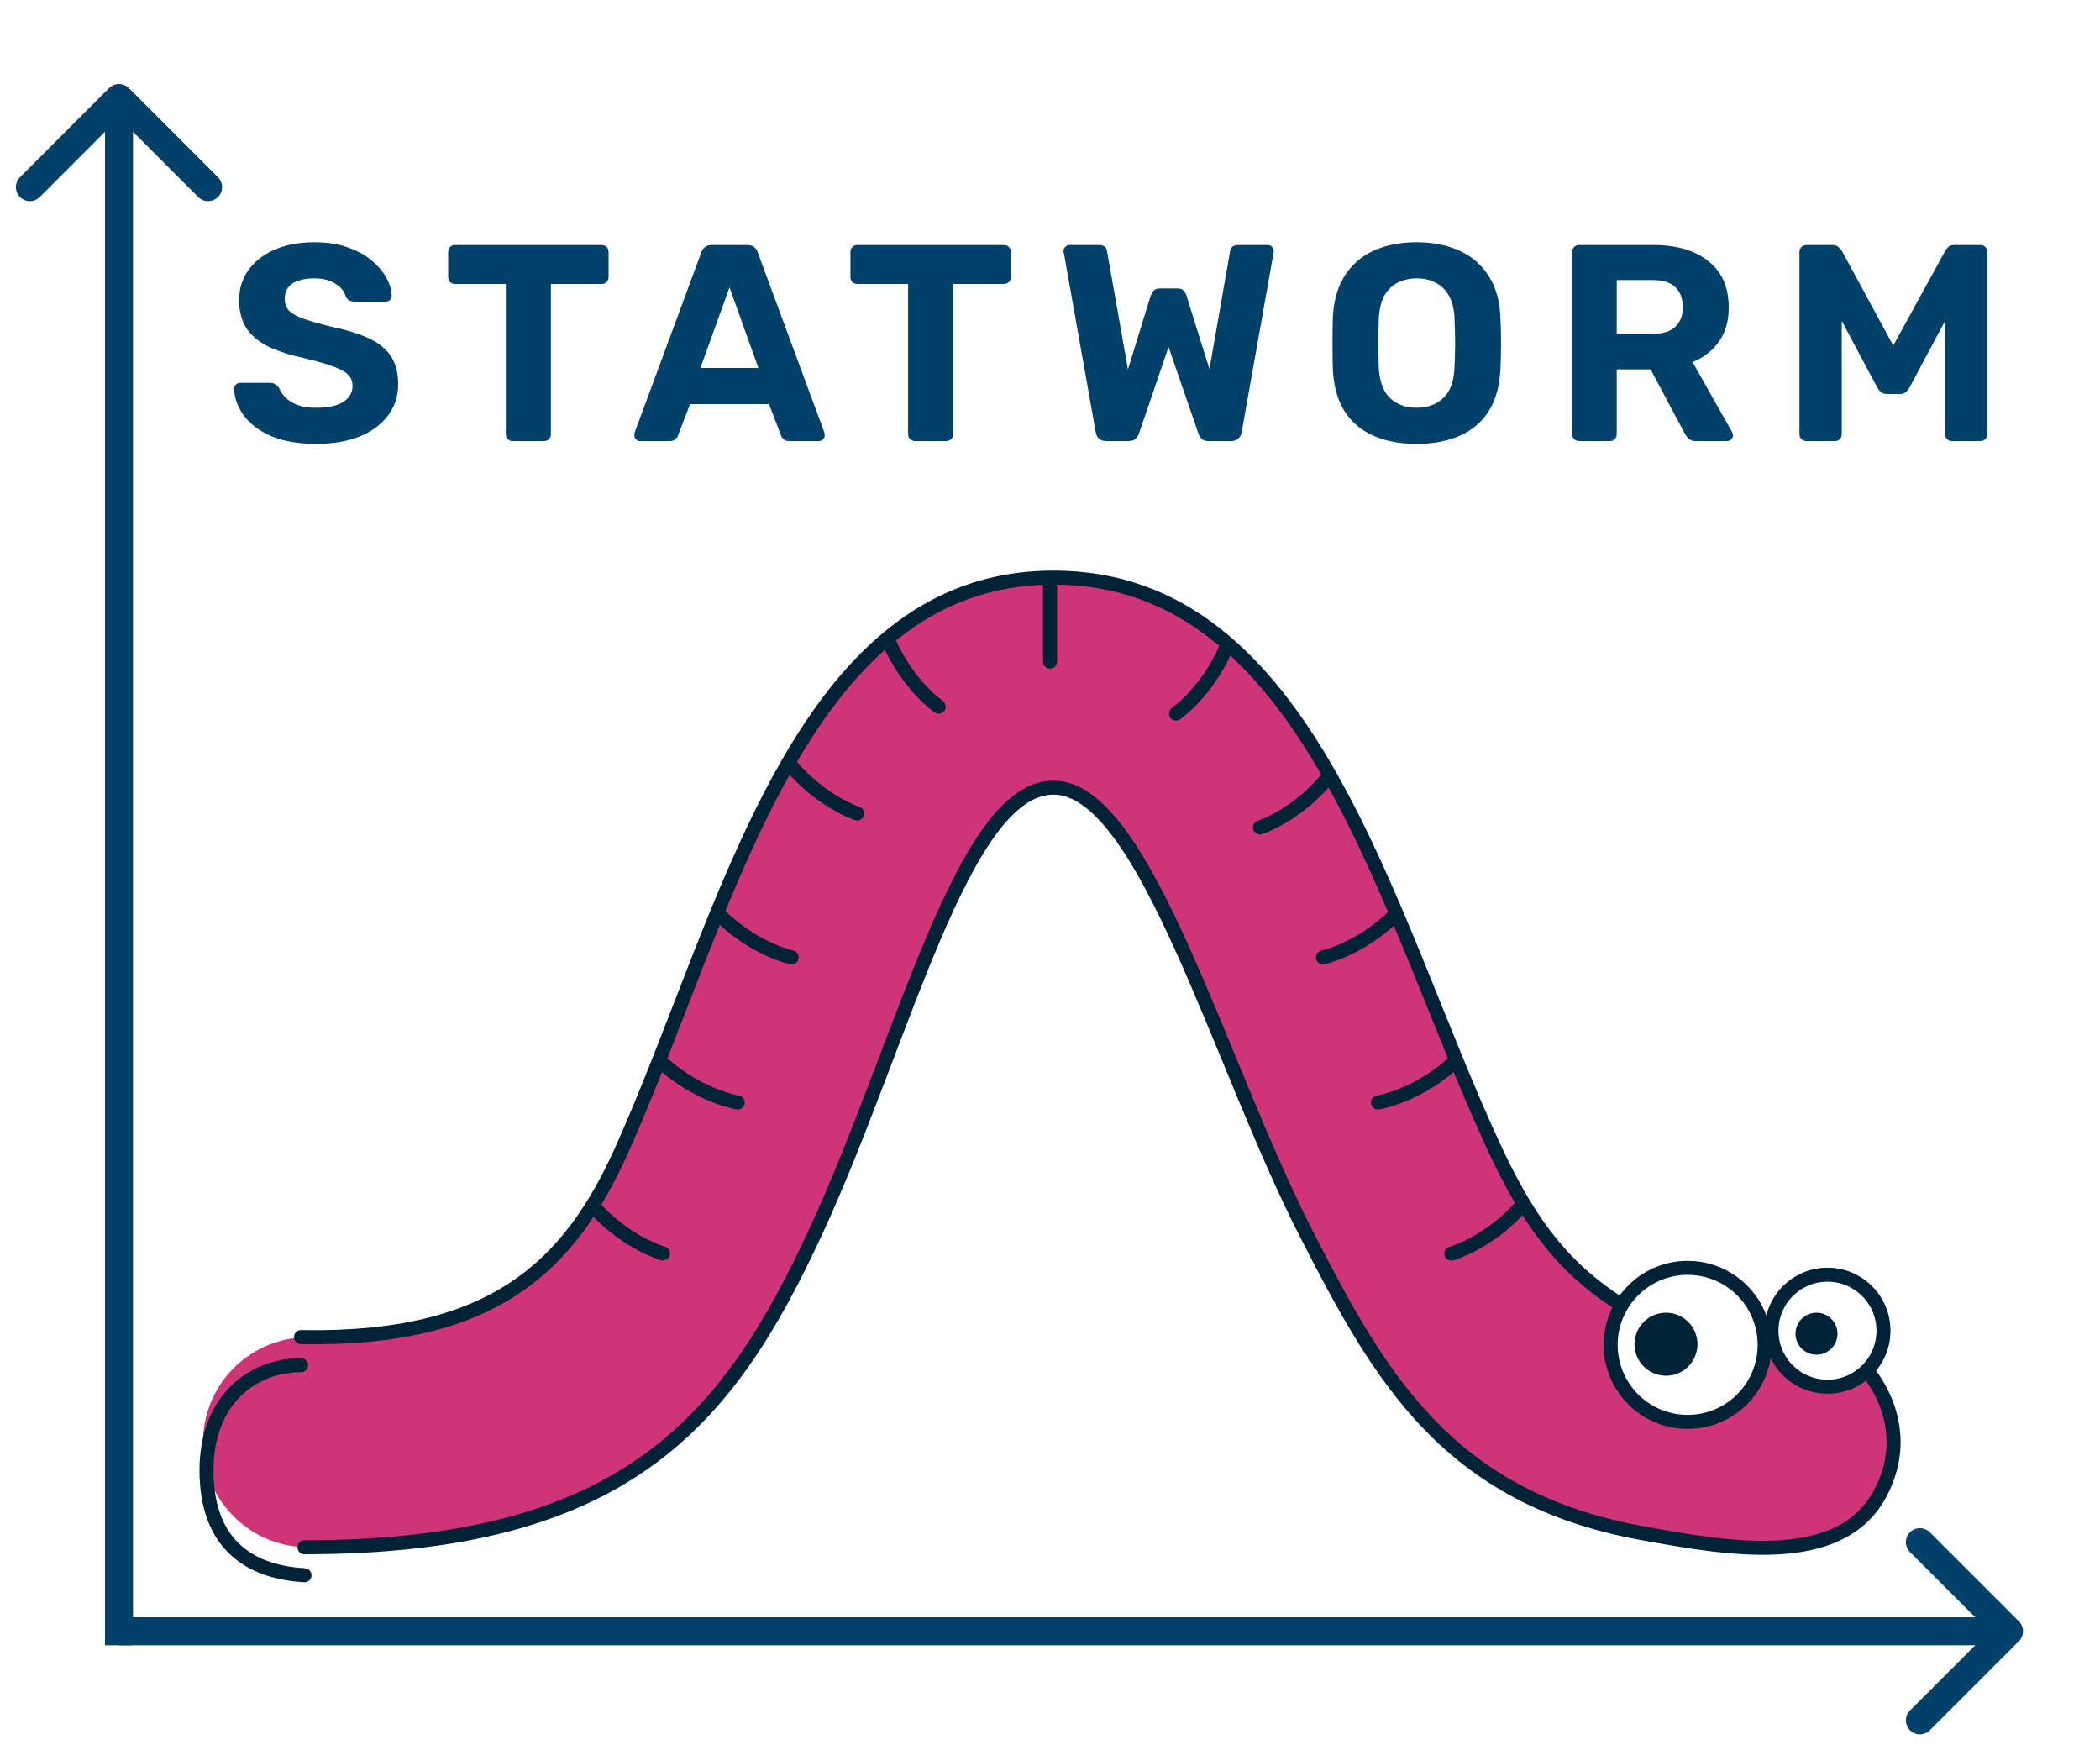
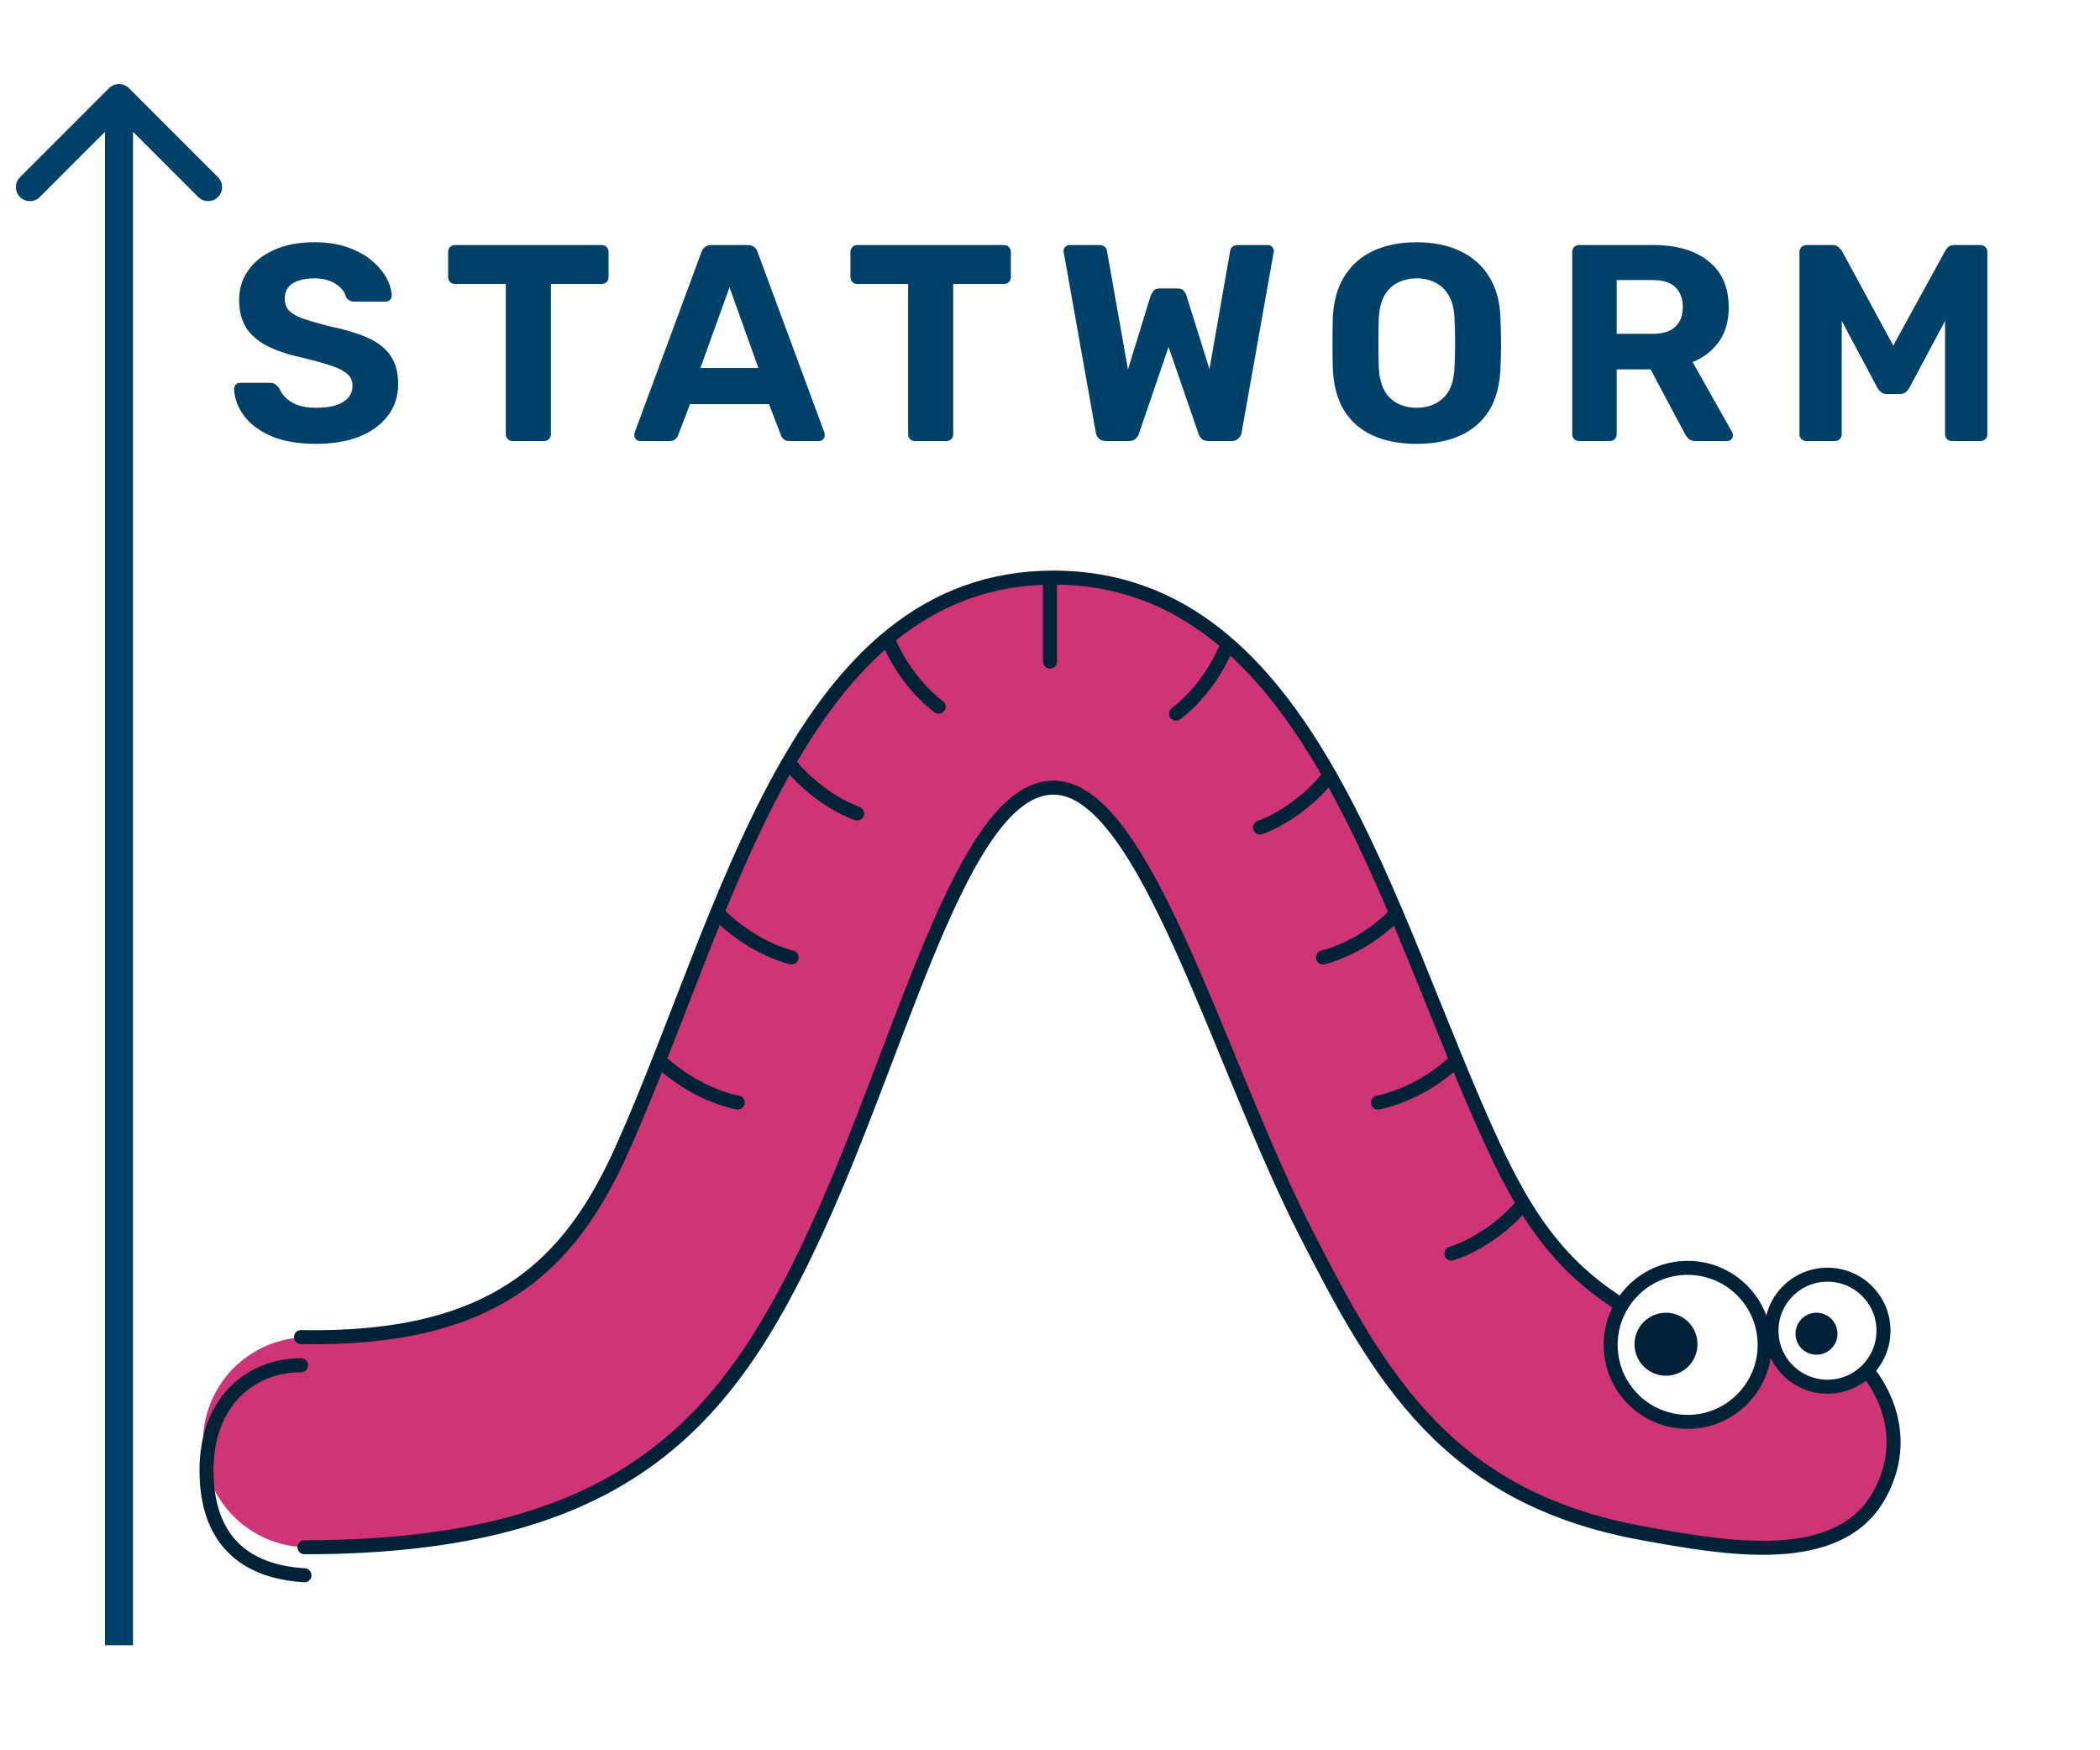
<svg xmlns="http://www.w3.org/2000/svg" width="300" height="250" viewBox="0 0 300 250" fill="none">
  <rect width="300" height="250" fill="#F7F7F7" />
  <rect width="300" height="250" fill="white" />
  <path d="M45.16 63.4C42.6 63.4 40.454 63.027 38.72 62.28C37.014 61.533 35.72 60.56 34.84 59.36C33.96 58.16 33.494 56.88 33.44 55.52C33.44 55.307 33.52 55.12 33.68 54.96C33.84 54.773 34.04 54.68 34.28 54.68H38.56C38.907 54.68 39.174 54.76 39.36 54.92C39.547 55.053 39.72 55.227 39.88 55.44C40.067 55.893 40.36 56.333 40.76 56.76C41.187 57.187 41.76 57.547 42.48 57.84C43.2 58.107 44.094 58.24 45.16 58.24C46.894 58.24 48.187 57.96 49.04 57.4C49.92 56.84 50.36 56.08 50.36 55.12C50.36 54.427 50.12 53.867 49.64 53.44C49.187 53.013 48.454 52.627 47.44 52.28C46.454 51.933 45.134 51.56 43.48 51.16C41.48 50.733 39.774 50.187 38.36 49.52C36.974 48.827 35.92 47.947 35.2 46.88C34.507 45.787 34.16 44.44 34.16 42.84C34.16 41.24 34.6 39.827 35.48 38.6C36.36 37.347 37.6 36.373 39.2 35.68C40.8 34.96 42.707 34.6 44.92 34.6C46.707 34.6 48.28 34.84 49.64 35.32C51.027 35.8 52.174 36.427 53.08 37.2C54.014 37.973 54.72 38.8 55.2 39.68C55.68 40.56 55.934 41.413 55.96 42.24C55.96 42.453 55.88 42.653 55.72 42.84C55.56 43 55.36 43.08 55.12 43.08H50.64C50.374 43.08 50.134 43.027 49.92 42.92C49.707 42.813 49.534 42.627 49.4 42.36C49.24 41.667 48.76 41.067 47.96 40.56C47.187 40.027 46.174 39.76 44.92 39.76C43.614 39.76 42.574 40 41.8 40.48C41.054 40.96 40.68 41.693 40.68 42.68C40.68 43.32 40.867 43.867 41.24 44.32C41.64 44.747 42.294 45.133 43.2 45.48C44.134 45.8 45.36 46.16 46.88 46.56C49.227 47.04 51.134 47.613 52.6 48.28C54.067 48.947 55.147 49.813 55.84 50.88C56.534 51.92 56.88 53.24 56.88 54.84C56.88 56.627 56.374 58.16 55.36 59.44C54.374 60.72 53 61.707 51.24 62.4C49.507 63.067 47.48 63.4 45.16 63.4ZM73.261 63C72.967 63 72.727 62.907 72.541 62.72C72.354 62.533 72.261 62.293 72.261 62V40.56H64.981C64.714 40.56 64.487 40.467 64.301 40.28C64.114 40.093 64.021 39.867 64.021 39.6V36C64.021 35.707 64.114 35.467 64.301 35.28C64.487 35.093 64.714 35 64.981 35H85.941C86.234 35 86.474 35.093 86.661 35.28C86.847 35.467 86.941 35.707 86.941 36V39.6C86.941 39.867 86.847 40.093 86.661 40.28C86.474 40.467 86.234 40.56 85.941 40.56H78.701V62C78.701 62.293 78.607 62.533 78.421 62.72C78.234 62.907 77.994 63 77.701 63H73.261ZM91.457 63C91.218 63 91.017 62.92 90.858 62.76C90.698 62.573 90.618 62.373 90.618 62.16C90.618 62.027 90.631 61.907 90.657 61.8L100.178 36.08C100.258 35.787 100.418 35.533 100.658 35.32C100.898 35.107 101.231 35 101.658 35H106.778C107.204 35 107.538 35.107 107.778 35.32C108.018 35.533 108.178 35.787 108.258 36.08L117.778 61.8C117.804 61.907 117.818 62.027 117.818 62.16C117.818 62.373 117.738 62.573 117.578 62.76C117.418 62.92 117.218 63 116.978 63H112.818C112.418 63 112.124 62.907 111.938 62.72C111.751 62.533 111.631 62.36 111.578 62.2L109.858 57.72H98.578L96.858 62.2C96.804 62.36 96.684 62.533 96.498 62.72C96.311 62.907 96.017 63 95.618 63H91.457ZM100.058 52.56H108.338L104.218 41.04L100.058 52.56ZM130.731 63C130.438 63 130.198 62.907 130.011 62.72C129.824 62.533 129.731 62.293 129.731 62V40.56H122.451C122.184 40.56 121.958 40.467 121.771 40.28C121.584 40.093 121.491 39.867 121.491 39.6V36C121.491 35.707 121.584 35.467 121.771 35.28C121.958 35.093 122.184 35 122.451 35H143.411C143.704 35 143.944 35.093 144.131 35.28C144.318 35.467 144.411 35.707 144.411 36V39.6C144.411 39.867 144.318 40.093 144.131 40.28C143.944 40.467 143.704 40.56 143.411 40.56H136.171V62C136.171 62.293 136.078 62.533 135.891 62.72C135.704 62.907 135.464 63 135.171 63H130.731ZM158.018 63C157.592 63 157.245 62.88 156.978 62.64C156.738 62.4 156.592 62.107 156.538 61.76L151.978 36.12C151.952 36.067 151.938 36.013 151.938 35.96C151.938 35.907 151.938 35.867 151.938 35.84C151.938 35.627 152.018 35.44 152.178 35.28C152.338 35.093 152.538 35 152.778 35H156.978C157.672 35 158.058 35.28 158.138 35.84L161.138 52.76L164.378 42.24C164.458 42.027 164.592 41.8 164.778 41.56C164.965 41.32 165.272 41.2 165.698 41.2H168.218C168.645 41.2 168.952 41.32 169.138 41.56C169.325 41.8 169.445 42.027 169.498 42.24L172.778 52.72L175.738 35.84C175.818 35.28 176.218 35 176.938 35H181.138C181.378 35 181.578 35.093 181.738 35.28C181.898 35.44 181.978 35.627 181.978 35.84C181.978 35.867 181.978 35.907 181.978 35.96C181.978 36.013 181.965 36.067 181.938 36.12L177.378 61.76C177.325 62.107 177.165 62.4 176.898 62.64C176.658 62.88 176.325 63 175.898 63H172.658C172.232 63 171.898 62.893 171.658 62.68C171.445 62.44 171.298 62.2 171.218 61.96L166.938 49.56L162.698 61.96C162.618 62.2 162.458 62.44 162.218 62.68C162.005 62.893 161.672 63 161.218 63H158.018ZM202.396 63.4C199.969 63.4 197.876 63 196.116 62.2C194.356 61.4 192.982 60.2 191.996 58.6C191.009 56.973 190.476 54.933 190.396 52.48C190.369 51.333 190.356 50.2 190.356 49.08C190.356 47.933 190.369 46.773 190.396 45.6C190.476 43.2 191.009 41.187 191.996 39.56C193.009 37.907 194.396 36.667 196.156 35.84C197.942 35.013 200.022 34.6 202.396 34.6C204.742 34.6 206.796 35.013 208.556 35.84C210.342 36.667 211.742 37.907 212.756 39.56C213.769 41.187 214.302 43.2 214.356 45.6C214.409 46.773 214.436 47.933 214.436 49.08C214.436 50.2 214.409 51.333 214.356 52.48C214.276 54.933 213.742 56.973 212.756 58.6C211.769 60.2 210.396 61.4 208.636 62.2C206.876 63 204.796 63.4 202.396 63.4ZM202.396 58.24C203.942 58.24 205.209 57.773 206.196 56.84C207.209 55.88 207.742 54.36 207.796 52.28C207.849 51.107 207.876 50.013 207.876 49C207.876 47.96 207.849 46.867 207.796 45.72C207.769 44.333 207.516 43.2 207.036 42.32C206.556 41.44 205.916 40.8 205.116 40.4C204.342 39.973 203.436 39.76 202.396 39.76C201.356 39.76 200.436 39.973 199.636 40.4C198.836 40.8 198.196 41.44 197.716 42.32C197.262 43.2 197.009 44.333 196.956 45.72C196.929 46.867 196.916 47.96 196.916 49C196.916 50.013 196.929 51.107 196.956 52.28C197.036 54.36 197.569 55.88 198.556 56.84C199.542 57.773 200.822 58.24 202.396 58.24ZM225.601 63C225.307 63 225.067 62.907 224.881 62.72C224.694 62.533 224.601 62.293 224.601 62V36C224.601 35.707 224.694 35.467 224.881 35.28C225.067 35.093 225.307 35 225.601 35H236.201C239.534 35 242.161 35.773 244.081 37.32C246.001 38.84 246.961 41.04 246.961 43.92C246.961 45.867 246.494 47.493 245.561 48.8C244.627 50.107 243.374 51.08 241.801 51.72L247.441 61.72C247.521 61.88 247.561 62.027 247.561 62.16C247.561 62.373 247.481 62.573 247.321 62.76C247.161 62.92 246.961 63 246.721 63H242.281C241.801 63 241.441 62.88 241.201 62.64C240.961 62.373 240.787 62.133 240.681 61.92L235.801 52.76H230.961V62C230.961 62.293 230.867 62.533 230.681 62.72C230.494 62.907 230.254 63 229.961 63H225.601ZM230.961 47.68H236.081C237.547 47.68 238.627 47.347 239.321 46.68C240.041 46.013 240.401 45.08 240.401 43.88C240.401 42.68 240.054 41.733 239.361 41.04C238.667 40.347 237.574 40 236.081 40H230.961V47.68ZM258.066 63C257.8 63 257.56 62.907 257.346 62.72C257.16 62.533 257.066 62.293 257.066 62V36C257.066 35.707 257.16 35.467 257.346 35.28C257.56 35.093 257.8 35 258.066 35H261.786C262.186 35 262.48 35.107 262.666 35.32C262.88 35.533 263.026 35.693 263.106 35.8L270.466 49.36L277.906 35.8C277.96 35.693 278.08 35.533 278.266 35.32C278.48 35.107 278.786 35 279.186 35H282.906C283.2 35 283.44 35.093 283.626 35.28C283.813 35.467 283.906 35.707 283.906 36V62C283.906 62.293 283.813 62.533 283.626 62.72C283.44 62.907 283.2 63 282.906 63H278.826C278.56 63 278.333 62.907 278.146 62.72C277.96 62.533 277.866 62.293 277.866 62V45.84L272.786 55.36C272.653 55.6 272.48 55.813 272.266 56C272.053 56.187 271.773 56.28 271.426 56.28H269.546C269.2 56.28 268.92 56.187 268.706 56C268.493 55.813 268.32 55.6 268.186 55.36L263.106 45.84V62C263.106 62.293 263.013 62.533 262.826 62.72C262.64 62.907 262.413 63 262.146 63H258.066Z" fill="#00416A" />
  <path d="M18.414 12.586C17.633 11.805 16.367 11.805 15.586 12.586L2.858 25.314C2.077 26.095 2.077 27.361 2.858 28.142C3.639 28.923 4.905 28.923 5.686 28.142L17 16.828L28.314 28.142C29.095 28.923 30.361 28.923 31.142 28.142C31.923 27.361 31.923 26.095 31.142 25.314L18.414 12.586ZM19 235L19 14L15 14L15 235L19 235Z" fill="#00416A" />
-   <path d="M288.414 234.414C289.195 233.633 289.195 232.367 288.414 231.586L275.686 218.858C274.905 218.077 273.639 218.077 272.858 218.858C272.077 219.639 272.077 220.905 272.858 221.686L284.172 233L272.858 244.314C272.077 245.095 272.077 246.361 272.858 247.142C273.639 247.923 274.905 247.923 275.686 247.142L288.414 234.414ZM17 235H287V231H17V235Z" fill="#00416A" />
  <path data-figma-bg-blur-radius="4" d="M256 206C213.958 206 205.948 182.768 194.278 157.793C182.609 132.819 174.152 97 150.447 97C126.743 97 118.692 132.819 108.405 157.793C98.118 182.768 89.173 206 44 206" stroke="#CF3476" stroke-width="30" stroke-linecap="round" stroke-linejoin="round" />
  <path data-figma-bg-blur-radius="4" d="M43.5 221C89.312 221 104 203 116.5 176C129 149 137.5 112.5 150.5 112.5C163.5 112.5 174 151.5 186.5 176C196.987 196.554 206.673 213.94 234.696 219.008C246.579 221.157 262.681 224.081 268.5 213.5V213.5C274 203.5 266.5 195.5 266.5 195.5" stroke="#002237" stroke-width="2" stroke-linecap="round" stroke-linejoin="round" />
  <path data-figma-bg-blur-radius="4" d="M231 185.982C222.619 180.546 217.932 173.571 213.359 163.709C197.927 130.424 187.19 82.5 150.5 82.5V82.5V82.5C113.885 82.5 103.847 130.761 88.859 164.167C81.47 180.638 70.692 191.518 43 190.981" stroke="#002237" stroke-width="2" stroke-linecap="round" stroke-linejoin="round" />
  <circle cx="261.069" cy="190.069" r="8" transform="rotate(-0.443 261.069 190.069)" fill="white" stroke="#002237" stroke-width="2" />
  <circle cx="259.5" cy="190.5" r="3.5" fill="#002237" />
  <circle cx="259.5" cy="190.5" r="3.5" stroke="white" />
  <g filter="url(#filter3_d_0_1)">
    <path d="M43 191C36 191 29.5 196 29.5 206C29.5 216 35 220.5 43.5 221" stroke="#002237" stroke-width="2" stroke-linecap="round" />
  </g>
  <path d="M149 94.5C149 95.052 149.448 95.5 150 95.5C150.552 95.5 151 95.052 151 94.5L149 94.5ZM149 82L149 94.5L151 94.5L151 82L149 82Z" fill="#002237" />
  <path d="M175.098 92.682C172.372 98.913 168 101.935 168 101.935" stroke="#002237" stroke-width="2" stroke-linecap="round" />
  <path d="M127 91.682C129.726 97.913 134.098 100.935 134.098 100.935" stroke="#002237" stroke-width="2" stroke-linecap="round" />
  <path d="M189.449 111.359C185.054 116.549 180 118.195 180 118.195" stroke="#002237" stroke-width="2" stroke-linecap="round" />
  <path d="M113 109.359C117.395 114.549 122.449 116.195 122.449 116.195" stroke="#002237" stroke-width="2" stroke-linecap="round" />
  <path d="M199.087 130.901C194.194 135.624 189 136.754 189 136.754" stroke="#002237" stroke-width="2" stroke-linecap="round" />
  <path d="M103 130.901C107.893 135.624 113.087 136.754 113.087 136.754" stroke="#002237" stroke-width="2" stroke-linecap="round" />
  <path d="M207.237 152.176C202.097 156.629 196.85 157.478 196.85 157.478" stroke="#002237" stroke-width="2" stroke-linecap="round" />
  <path d="M95 152.179C100.14 156.632 105.387 157.481 105.387 157.481" stroke="#002237" stroke-width="2" stroke-linecap="round" />
  <path d="M217.048 172.6C212.454 177.614 207.339 179.06 207.339 179.06" stroke="#002237" stroke-width="2" stroke-linecap="round" />
-   <path d="M85 172.573C89.594 177.587 94.709 179.034 94.709 179.034" stroke="#002237" stroke-width="2" stroke-linecap="round" />
  <circle cx="241.093" cy="192.093" r="11" transform="rotate(-0.443 241.093 192.093)" fill="white" stroke="#002237" stroke-width="2" />
  <circle cx="238" cy="192" r="5" fill="#002237" />
  <circle cx="238" cy="192" r="5" stroke="white" />
  <defs>
    <filter id="filter3_d_0_1" x="24.5" y="190" width="24" height="40" filterUnits="userSpaceOnUse" color-interpolation-filters="sRGB">
      <feFlood flood-opacity="0" result="BackgroundImageFix" />
      <feColorMatrix in="SourceAlpha" type="matrix" values="0 0 0 0 0 0 0 0 0 0 0 0 0 0 0 0 0 0 127 0" result="hardAlpha" />
      <feOffset dy="4" />
      <feGaussianBlur stdDeviation="2" />
      <feComposite in2="hardAlpha" operator="out" />
      <feColorMatrix type="matrix" values="0 0 0 0 0 0 0 0 0 0 0 0 0 0 0 0 0 0 0.25 0" />
      <feBlend mode="normal" in2="BackgroundImageFix" result="effect1_dropShadow_0_1" />
      <feBlend mode="normal" in="SourceGraphic" in2="effect1_dropShadow_0_1" result="shape" />
    </filter>
  </defs>
</svg>